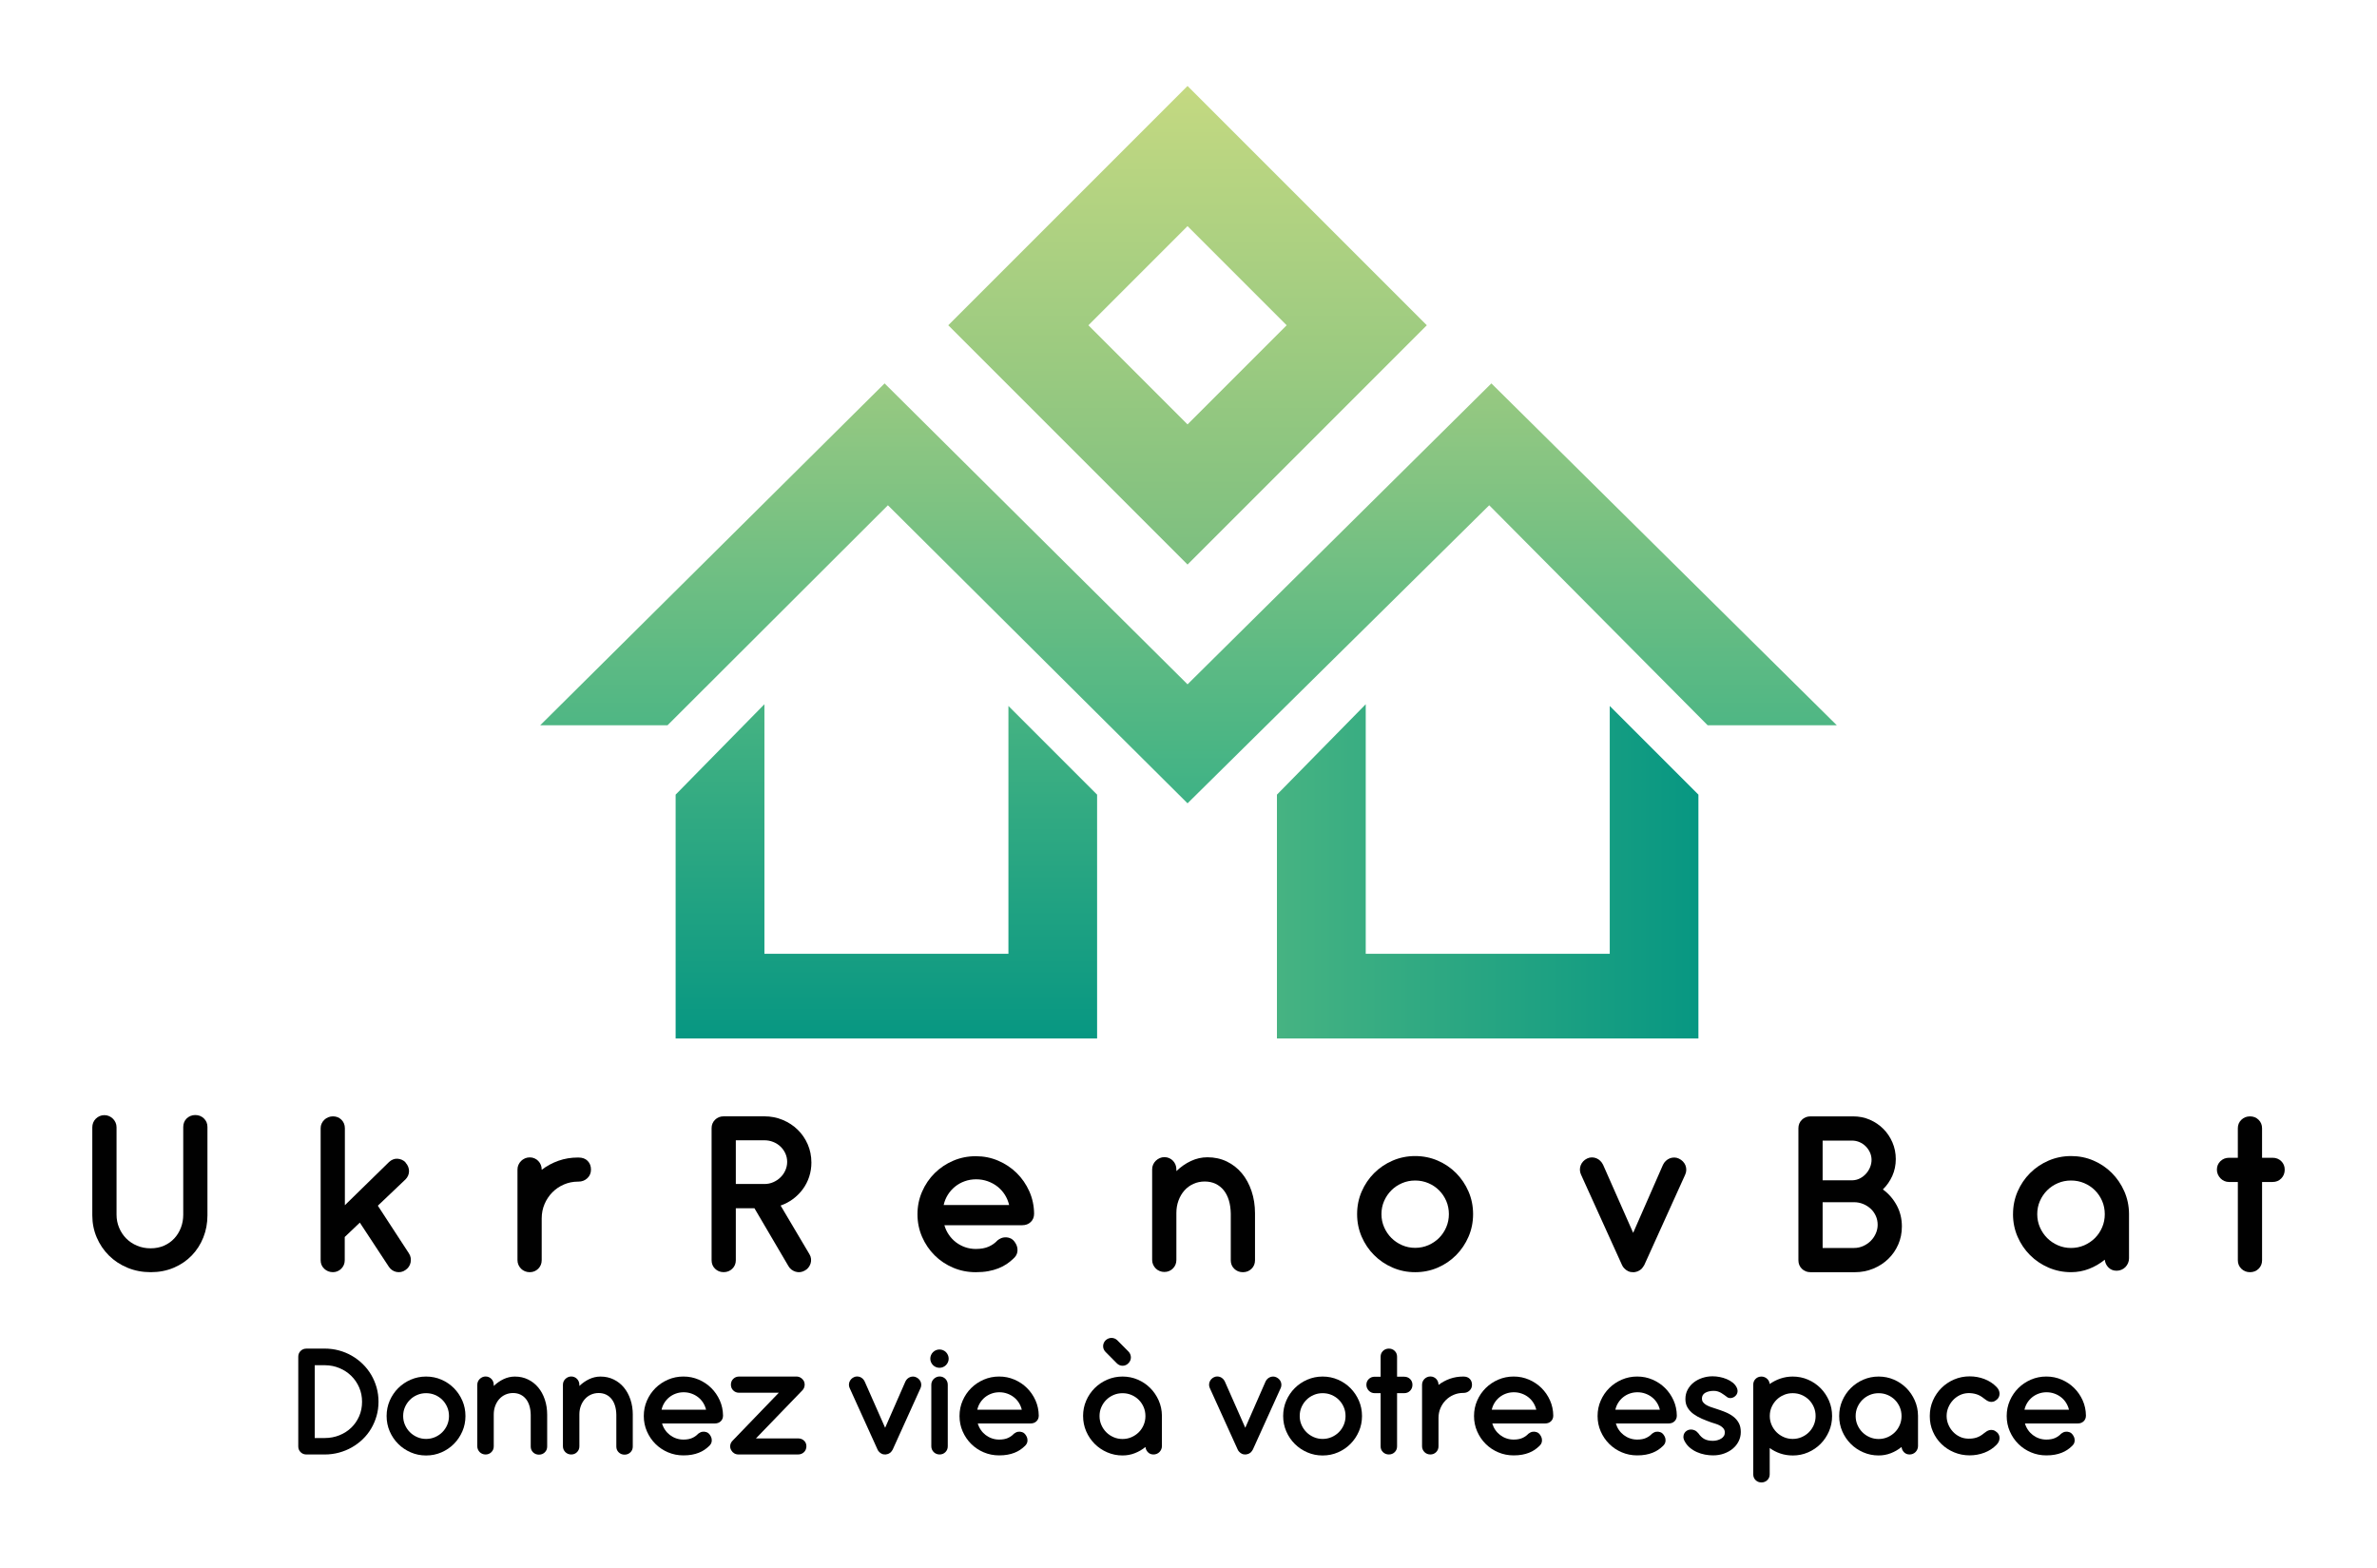
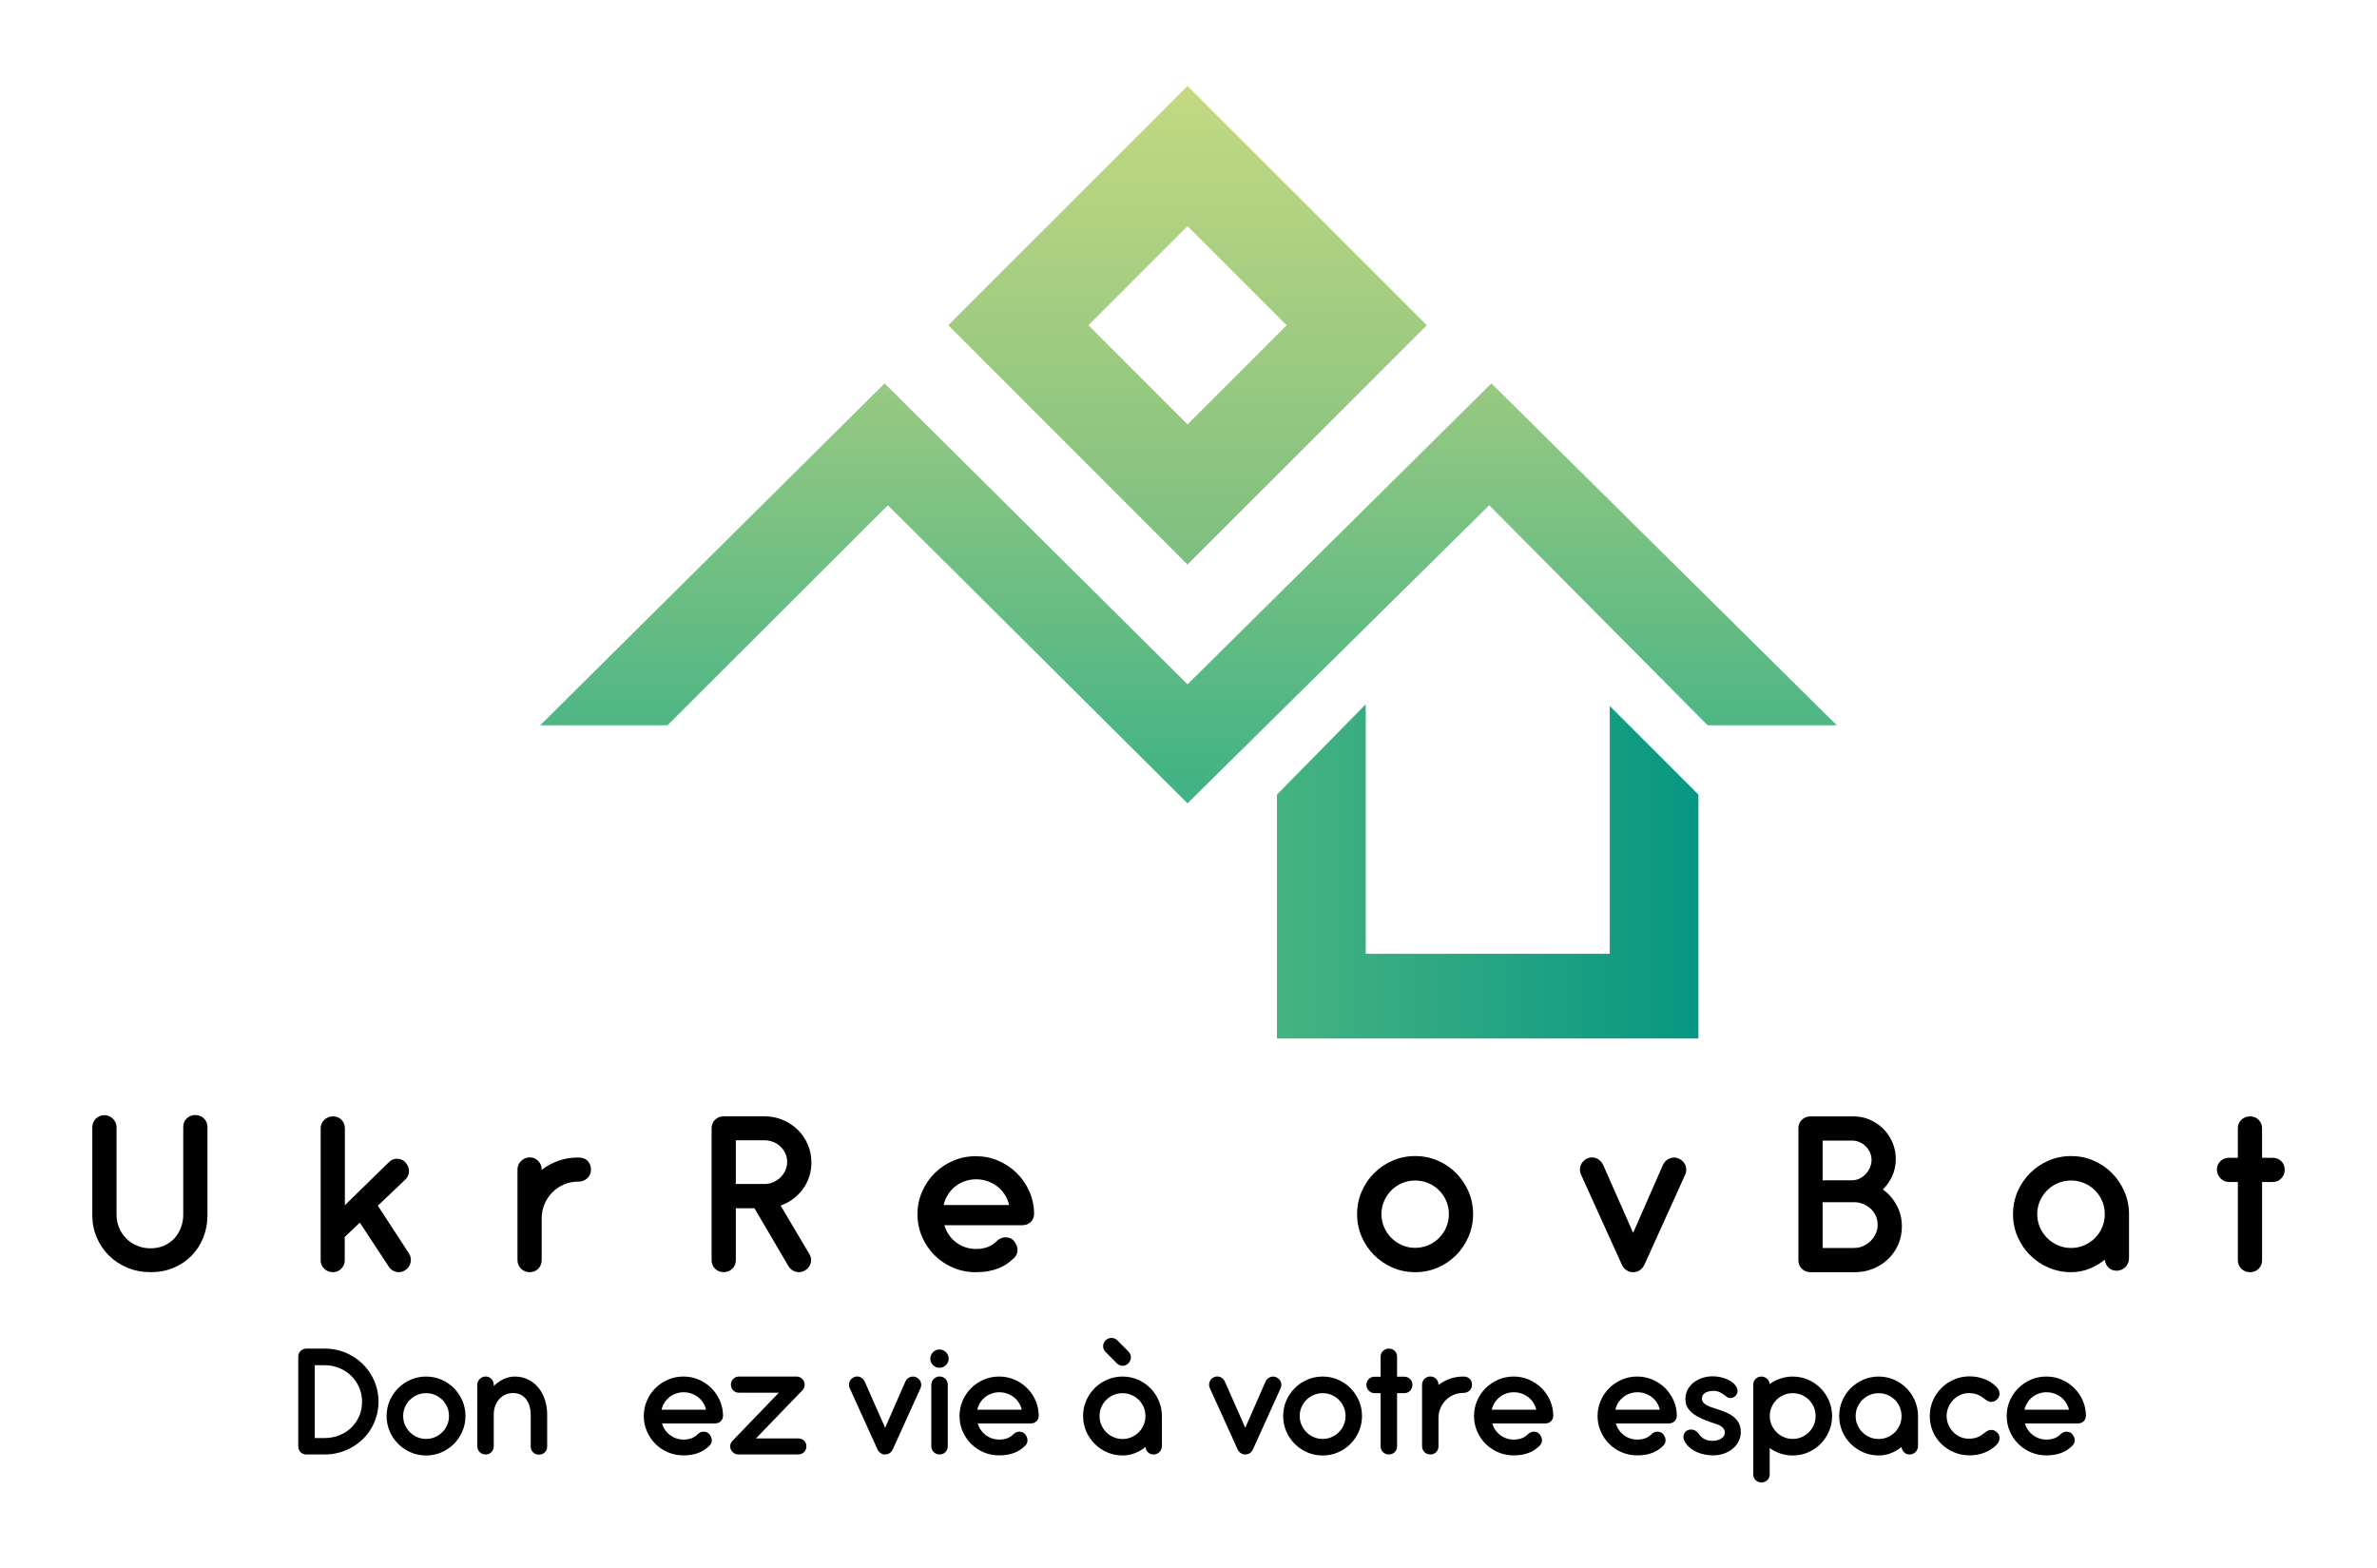
<svg xmlns="http://www.w3.org/2000/svg" xmlns:xlink="http://www.w3.org/1999/xlink" id="Calque_1" width="1777.02" height="1172.43" viewBox="0 0 1777.02 1172.43">
  <defs>
    <style>
      .cls-1 {
        fill: url(#Dégradé_sans_nom_36-2);
      }

      .cls-2 {
        fill: none;
      }

      .cls-3 {
        fill: url(#Dégradé_sans_nom_23);
      }

      .cls-4 {
        fill: url(#Dégradé_sans_nom_31);
      }

      .cls-5 {
        fill: url(#Dégradé_sans_nom_36);
      }

      .cls-6 {
        fill: #010101;
      }
    </style>
    <linearGradient id="Dégradé_sans_nom_31" data-name="Dégradé sans nom 31" x1="888.51" y1="286.6" x2="888.51" y2="600.5" gradientUnits="userSpaceOnUse">
      <stop offset="0" stop-color="#98c981" />
      <stop offset="1" stop-color="#3eb285" />
    </linearGradient>
    <linearGradient id="Dégradé_sans_nom_36" data-name="Dégradé sans nom 36" x1="662.63" y1="526.44" x2="662.63" y2="776.29" gradientUnits="userSpaceOnUse">
      <stop offset="0" stop-color="#46b382" />
      <stop offset="1" stop-color="#079782" />
    </linearGradient>
    <linearGradient id="Dégradé_sans_nom_36-2" data-name="Dégradé sans nom 36" x1="954.63" y1="651.37" x2="1269.72" y2="651.37" xlink:href="#Dégradé_sans_nom_36" />
    <linearGradient id="Dégradé_sans_nom_23" data-name="Dégradé sans nom 23" x1="887.79" y1="64.26" x2="887.79" y2="422.02" gradientUnits="userSpaceOnUse">
      <stop offset="0" stop-color="#c4d981" />
      <stop offset="1" stop-color="#7cbf80" />
    </linearGradient>
  </defs>
  <g>
    <rect class="cls-2" x="835.39" y="190.74" width="104.8" height="104.8" transform="translate(88.1 698.98) rotate(-45)" />
    <polygon class="cls-4" points="1114.94 286.6 887.79 511.55 661.31 286.6 403.86 542.15 499.04 542.15 663.79 377.7 887.79 600.5 1113.32 377.7 1276.62 542.15 1373.16 542.15 1114.94 286.6" />
-     <polygon class="cls-5" points="753.89 712.99 571.47 712.99 571.47 526.44 505.09 594.02 505.09 776.29 820.18 776.29 820.18 594.02 753.89 527.73 753.89 712.99" />
    <polygon class="cls-1" points="1203.43 712.99 1021.01 712.99 1021.01 526.44 954.63 594.02 954.63 776.29 1269.72 776.29 1269.72 594.02 1203.43 527.73 1203.43 712.99" />
    <path class="cls-3" d="M1066.67,243.14l-178.88-178.88-178.88,178.88,178.88,178.88,178.88-178.88ZM887.79,169.03l74.11,74.11-74.11,74.11-74.11-74.11,74.11-74.11Z" />
  </g>
  <g>
    <g>
      <path class="cls-6" d="M137.65,838.89c.46-1.09,1.09-2.03,1.91-2.82s1.77-1.41,2.87-1.87c1.09-.46,2.27-.68,3.55-.68,2.55,0,4.7.85,6.46,2.55,1.76,1.7,2.64,3.82,2.64,6.37v66.06c0,5.88-1.03,11.4-3.09,16.56-2.06,5.16-4.96,9.66-8.69,13.51-3.73,3.85-8.21,6.89-13.42,9.1-5.22,2.22-10.95,3.32-17.2,3.32s-12.04-1.1-17.38-3.32c-5.34-2.21-9.95-5.25-13.83-9.1-3.88-3.85-6.93-8.35-9.15-13.51-2.21-5.16-3.32-10.68-3.32-16.56v-65.79c0-1.27.23-2.46.68-3.55.46-1.09,1.09-2.05,1.91-2.87.82-.82,1.77-1.47,2.87-1.96,1.09-.49,2.27-.73,3.55-.73s2.46.24,3.55.73c1.09.49,2.05,1.14,2.87,1.96.82.82,1.47,1.77,1.96,2.87.48,1.09.73,2.28.73,3.55v65.33c0,3.4.64,6.63,1.91,9.69,1.27,3.06,3.03,5.73,5.28,8.01,2.24,2.28,4.93,4.08,8.05,5.41,3.12,1.34,6.54,2,10.24,2s7.05-.67,10.05-2c3-1.33,5.57-3.15,7.69-5.46,2.12-2.31,3.76-4.97,4.91-8.01,1.15-3.03,1.73-6.25,1.73-9.65v-65.61c0-1.28.23-2.46.68-3.55Z" />
      <path class="cls-6" d="M282.47,901.3l23.2,35.58c.73,1.09,1.18,2.23,1.37,3.41.18,1.18.15,2.35-.09,3.5-.24,1.15-.7,2.21-1.36,3.18-.67.97-1.52,1.79-2.55,2.46-1.03.73-2.12,1.2-3.28,1.41-1.15.21-2.31.2-3.46-.04-1.15-.24-2.21-.7-3.18-1.37-.97-.67-1.79-1.51-2.46-2.55l-21.66-32.94-11.28,10.74v17.38c0,1.28-.23,2.44-.68,3.5-.46,1.06-1.09,2-1.91,2.82-.82.82-1.76,1.46-2.82,1.91-1.06.45-2.2.68-3.41.68-2.55,0-4.72-.85-6.51-2.55-1.79-1.7-2.68-3.82-2.68-6.37v-98.64c0-1.28.24-2.44.73-3.5.48-1.06,1.15-2,2-2.82.85-.82,1.83-1.46,2.96-1.91,1.12-.46,2.29-.68,3.5-.68,2.55,0,4.67.85,6.37,2.55,1.7,1.7,2.55,3.82,2.55,6.37v57.51l33.03-32.3c.91-.85,1.9-1.49,2.96-1.91,1.06-.42,2.15-.61,3.28-.55,1.12.06,2.21.32,3.28.77,1.06.45,2.02,1.14,2.87,2.05v.18c.85.91,1.49,1.91,1.91,3,.42,1.09.64,2.2.64,3.32s-.23,2.21-.68,3.27c-.45,1.06-1.11,2.02-1.96,2.87l-20.66,19.65Z" />
      <path class="cls-6" d="M404.95,874.47c3.82-2.91,8.01-5.17,12.56-6.78,4.55-1.61,9.4-2.41,14.56-2.41h.36c2.97,0,5.28.85,6.92,2.55,1.64,1.7,2.46,3.85,2.46,6.46s-.91,4.76-2.73,6.46c-1.82,1.7-4.04,2.55-6.64,2.55h-.36c-3.7,0-7.2.71-10.51,2.14-3.31,1.43-6.19,3.38-8.64,5.87s-4.4,5.4-5.82,8.73c-1.43,3.34-2.14,6.92-2.14,10.74v31.21c0,2.55-.86,4.69-2.59,6.42-1.73,1.73-3.87,2.59-6.42,2.59-1.21,0-2.38-.23-3.5-.68-1.12-.45-2.09-1.09-2.91-1.91-.82-.82-1.47-1.78-1.96-2.87-.49-1.09-.73-2.27-.73-3.55v-67.7c0-1.27.24-2.46.73-3.55.48-1.09,1.14-2.05,1.96-2.87.82-.82,1.79-1.47,2.91-1.96,1.12-.49,2.32-.73,3.59-.73s2.46.24,3.55.73c1.09.49,2.03,1.14,2.82,1.96.79.82,1.41,1.77,1.87,2.87.46,1.09.68,2.28.68,3.55v.18Z" />
      <path class="cls-6" d="M606.6,868.96c0,3.76-.56,7.34-1.68,10.74-1.12,3.4-2.72,6.49-4.78,9.28-2.06,2.79-4.5,5.23-7.32,7.33-2.82,2.09-5.9,3.71-9.24,4.87l21.57,36.4c.67,1.09,1.06,2.24,1.18,3.46.12,1.21,0,2.38-.36,3.5s-.93,2.15-1.68,3.09c-.76.94-1.68,1.68-2.78,2.23-1.09.61-2.21.97-3.37,1.09-1.15.12-2.27.02-3.37-.32-1.09-.33-2.11-.85-3.05-1.55-.94-.7-1.71-1.59-2.32-2.68l-25.39-43.22h-13.92v38.86c0,2.55-.88,4.67-2.64,6.37-1.76,1.7-3.91,2.55-6.46,2.55s-4.69-.85-6.42-2.55c-1.73-1.7-2.59-3.82-2.59-6.37v-98.64c0-2.55.86-4.67,2.59-6.37,1.73-1.7,3.87-2.55,6.42-2.55h30.48c4.85,0,9.42.89,13.69,2.68,4.28,1.79,8.01,4.23,11.19,7.33,3.18,3.09,5.69,6.75,7.51,10.96,1.82,4.22,2.73,8.72,2.73,13.51ZM550.09,852.4v32.67h21.47c2.3,0,4.49-.45,6.55-1.36,2.06-.91,3.87-2.12,5.41-3.64,1.55-1.51,2.76-3.27,3.64-5.28.88-2,1.32-4.09,1.32-6.28s-.45-4.35-1.37-6.33c-.91-1.97-2.14-3.68-3.68-5.14-1.55-1.46-3.35-2.59-5.41-3.41-2.06-.82-4.25-1.23-6.55-1.23h-21.38Z" />
      <path class="cls-6" d="M706.01,915.88c.73,2.55,1.83,4.91,3.32,7.1,1.49,2.18,3.26,4.07,5.32,5.64,2.06,1.58,4.35,2.81,6.87,3.69,2.52.88,5.17,1.32,7.96,1.32,3.88,0,7.13-.59,9.74-1.77,2.61-1.18,4.79-2.75,6.55-4.69,1.58-1.21,3.12-1.93,4.64-2.14,1.51-.21,2.97-.08,4.37.41.97.3,1.82.8,2.55,1.5s1.33,1.47,1.82,2.32c1.15,1.76,1.65,3.75,1.5,5.96-.15,2.22-1.29,4.2-3.41,5.96-1.4,1.34-2.97,2.59-4.73,3.77-1.76,1.18-3.78,2.23-6.05,3.14-2.27.91-4.81,1.62-7.6,2.14-2.79.51-5.91.77-9.37.77-6.01,0-11.65-1.12-16.93-3.36-5.28-2.24-9.89-5.32-13.83-9.24-3.94-3.91-7.07-8.51-9.37-13.78-2.31-5.28-3.46-10.92-3.46-16.93s1.15-11.65,3.46-16.92c2.3-5.28,5.43-9.87,9.37-13.79,3.94-3.91,8.55-7.01,13.83-9.28,5.28-2.27,10.92-3.41,16.93-3.41s11.54,1.12,16.79,3.37c5.25,2.24,9.84,5.31,13.79,9.19,3.94,3.88,7.08,8.43,9.42,13.65,2.33,5.22,3.53,10.8,3.59,16.74,0,2.55-.83,4.63-2.5,6.23-1.67,1.61-3.81,2.41-6.42,2.41h-58.15ZM754.42,900.77c-.67-2.79-1.74-5.35-3.23-7.69-1.49-2.34-3.31-4.35-5.46-6.05-2.15-1.7-4.59-3.03-7.32-4.01-2.73-.97-5.61-1.46-8.64-1.46s-5.9.49-8.6,1.46c-2.7.97-5.11,2.32-7.23,4.05-2.12,1.73-3.91,3.76-5.37,6.1-1.46,2.34-2.49,4.87-3.09,7.6h48.96Z" />
-       <path class="cls-6" d="M938.23,907.14v34.94c0,2.55-.87,4.67-2.61,6.37s-3.89,2.55-6.45,2.55-4.71-.85-6.45-2.54c-1.74-1.69-2.61-3.82-2.61-6.36v-34.9c-.06-3.63-.53-6.92-1.41-9.86-.88-2.94-2.15-5.45-3.82-7.54-1.67-2.09-3.7-3.71-6.1-4.86-2.4-1.15-5.11-1.73-8.14-1.73s-5.85.59-8.46,1.77c-2.61,1.18-4.85,2.83-6.73,4.95-1.88,2.12-3.35,4.62-4.41,7.5-1.06,2.88-1.59,5.98-1.59,9.31v35.08c0,2.54-.86,4.68-2.59,6.41s-3.87,2.59-6.42,2.59c-1.21,0-2.38-.23-3.5-.68-1.12-.45-2.09-1.09-2.91-1.91-.82-.82-1.47-1.78-1.96-2.87-.49-1.09-.73-2.27-.73-3.55v-67.7c0-1.27.24-2.46.73-3.55.48-1.09,1.15-2.05,2-2.87.85-.82,1.82-1.47,2.91-1.96,1.09-.49,2.27-.73,3.55-.73s2.46.25,3.55.73c1.09.49,2.03,1.14,2.82,1.97.79.82,1.41,1.78,1.87,2.88.46,1.1.68,2.29.68,3.57l.02,1.28c3.28-3.17,6.89-5.69,10.84-7.54,3.95-1.86,8.08-2.79,12.39-2.79,5.28,0,10.11,1.06,14.49,3.18,4.37,2.12,8.11,5.05,11.21,8.78,3.1,3.73,5.51,8.16,7.24,13.29,1.73,5.13,2.6,10.72,2.6,16.79Z" />
      <path class="cls-6" d="M1017.97,890.71c2.27-5.25,5.38-9.84,9.33-13.79,3.94-3.94,8.55-7.05,13.83-9.33,5.28-2.27,10.89-3.41,16.83-3.41s11.63,1.14,16.88,3.41c5.25,2.28,9.83,5.38,13.74,9.33,3.91,3.95,7.01,8.54,9.28,13.79,2.27,5.25,3.41,10.87,3.41,16.88s-1.14,11.63-3.41,16.88c-2.27,5.25-5.37,9.84-9.28,13.79-3.91,3.95-8.49,7.05-13.74,9.33-5.25,2.28-10.87,3.41-16.88,3.41s-11.56-1.14-16.83-3.41c-5.28-2.28-9.89-5.38-13.83-9.33-3.94-3.94-7.05-8.54-9.33-13.79-2.27-5.25-3.41-10.87-3.41-16.88s1.14-11.63,3.41-16.88ZM1034.76,917.37c1.33,3.06,3.14,5.73,5.41,8.01,2.27,2.28,4.94,4.08,8.01,5.42,3.06,1.34,6.32,2,9.78,2s6.81-.67,9.87-2c3.06-1.34,5.73-3.14,8.01-5.42,2.27-2.27,4.06-4.94,5.37-8.01,1.3-3.06,1.96-6.32,1.96-9.78s-.65-6.79-1.96-9.83c-1.31-3.03-3.09-5.68-5.37-7.96-2.27-2.28-4.95-4.07-8.01-5.37-3.06-1.3-6.36-1.96-9.87-1.96s-6.72.65-9.78,1.96c-3.06,1.3-5.73,3.09-8.01,5.37-2.27,2.28-4.08,4.93-5.41,7.96-1.34,3.04-2,6.31-2,9.83s.67,6.72,2,9.78Z" />
      <path class="cls-6" d="M1220.93,921.61l22.29-50.87c.55-1.15,1.26-2.14,2.14-2.96.88-.82,1.85-1.44,2.91-1.87,1.06-.42,2.18-.64,3.37-.64s2.35.27,3.5.82c1.15.55,2.15,1.26,3,2.14.85.88,1.49,1.87,1.91,2.96.42,1.09.62,2.25.59,3.46-.03,1.21-.32,2.4-.86,3.55l-30.48,67.34c-.55.97-1.15,1.85-1.82,2.64-.18.24-.4.45-.64.63-.67.55-1.4,1-2.18,1.37-.18.12-.3.18-.36.18h-.09l-.18.09c-.67.24-1.46.43-2.37.55h-.55c-.55,0-1.06-.03-1.55-.09-.36-.06-.73-.12-1.09-.18-.3-.12-.64-.24-1-.37-.18-.12-.36-.21-.55-.27-.91-.42-1.76-1.06-2.55-1.91-.79-.73-1.4-1.61-1.82-2.64l-30.57-67.43c-.55-1.15-.83-2.33-.86-3.55-.03-1.21.17-2.37.59-3.46.42-1.09,1.05-2.08,1.87-2.96.82-.88,1.8-1.59,2.96-2.14,1.15-.55,2.32-.82,3.5-.82s2.3.21,3.37.64c1.06.43,2.03,1.06,2.91,1.91.88.85,1.59,1.85,2.14,3l22.48,50.87Z" />
      <path class="cls-6" d="M1353.48,951c-2.55,0-4.69-.85-6.42-2.55-1.73-1.7-2.59-3.82-2.59-6.37v-98.64c0-2.55.86-4.67,2.59-6.37,1.73-1.7,3.86-2.55,6.41-2.55h31.99c4.42,0,8.56.83,12.4,2.5,3.85,1.67,7.21,3.95,10.09,6.83,2.88,2.88,5.15,6.26,6.82,10.15,1.67,3.88,2.5,8.04,2.5,12.47s-.86,8.66-2.59,12.51c-1.73,3.85-4.08,7.23-7.05,10.15,4.31,3.15,7.75,7.11,10.33,11.87,2.58,4.76,3.87,10.02,3.87,15.79,0,4.85-.91,9.36-2.73,13.51-1.82,4.16-4.32,7.77-7.51,10.83-3.18,3.06-6.92,5.48-11.19,7.23-4.28,1.76-8.84,2.64-13.69,2.64h-33.21ZM1362.58,852.63v29.66h22.38c2-.06,3.87-.55,5.6-1.46,1.73-.91,3.23-2.08,4.5-3.5,1.27-1.42,2.27-3.03,3-4.82.73-1.79,1.09-3.62,1.09-5.5s-.4-3.78-1.18-5.5c-.79-1.73-1.85-3.26-3.19-4.6-1.34-1.34-2.88-2.38-4.64-3.14-1.76-.76-3.64-1.14-5.64-1.14h-21.93ZM1362.58,898.68v34.21h23.48c2.43,0,4.72-.49,6.87-1.46,2.15-.97,4.02-2.24,5.6-3.82,1.58-1.58,2.84-3.41,3.78-5.5.94-2.09,1.41-4.29,1.41-6.6s-.47-4.58-1.41-6.64c-.94-2.06-2.21-3.84-3.82-5.32-1.61-1.48-3.49-2.67-5.64-3.55-2.15-.88-4.44-1.32-6.87-1.32h-23.39Z" />
      <path class="cls-6" d="M1504.92,907.59c0-6.01,1.14-11.63,3.41-16.88,2.27-5.25,5.38-9.84,9.33-13.79,3.94-3.94,8.55-7.05,13.83-9.33,5.28-2.27,10.89-3.41,16.83-3.41s11.53,1.12,16.74,3.37c5.22,2.24,9.78,5.32,13.69,9.24,3.91,3.91,7.02,8.48,9.33,13.69,2.3,5.22,3.49,10.8,3.55,16.74v33.4c0,1.27-.24,2.47-.73,3.59-.49,1.12-1.14,2.11-1.96,2.96-.82.85-1.81,1.52-2.96,2-1.15.49-2.37.73-3.64.73-2.43,0-4.44-.8-6.05-2.4-1.61-1.6-2.53-3.54-2.78-5.84-3.58,2.9-7.49,5.18-11.74,6.83-4.25,1.66-8.74,2.49-13.47,2.49-5.95,0-11.56-1.14-16.83-3.41-5.28-2.28-9.89-5.38-13.83-9.33-3.94-3.94-7.05-8.54-9.33-13.79-2.27-5.25-3.41-10.87-3.41-16.88ZM1523.02,907.64c0,3.46.67,6.73,2,9.8,1.34,3.07,3.15,5.74,5.42,8.02,2.28,2.28,4.95,4.09,8.02,5.43,3.07,1.34,6.34,2,9.8,2s6.82-.67,9.89-2c3.07-1.34,5.74-3.15,8.02-5.43,2.28-2.28,4.07-4.95,5.38-8.02,1.31-3.07,1.96-6.34,1.96-9.8s-.65-6.81-1.96-9.85c-1.31-3.04-3.1-5.7-5.38-7.98-2.28-2.28-4.95-4.07-8.02-5.38-3.07-1.31-6.37-1.96-9.89-1.96s-6.73.65-9.8,1.96c-3.07,1.31-5.74,3.1-8.02,5.38-2.28,2.28-4.09,4.94-5.42,7.98-1.34,3.04-2,6.32-2,9.85Z" />
      <path class="cls-6" d="M1691.1,865.46h7.83c2.61,0,4.78.85,6.51,2.55,1.73,1.7,2.59,3.82,2.59,6.37s-.86,4.79-2.59,6.55c-1.73,1.76-3.9,2.64-6.51,2.64h-7.83v58.51c0,2.55-.86,4.67-2.59,6.37-1.73,1.7-3.87,2.55-6.42,2.55s-4.7-.85-6.46-2.55c-1.76-1.7-2.64-3.82-2.64-6.37v-58.51h-6.55c-1.27,0-2.46-.24-3.55-.73-1.09-.48-2.05-1.15-2.87-2s-1.47-1.82-1.96-2.91c-.49-1.09-.73-2.28-.73-3.55,0-2.55.88-4.67,2.64-6.37,1.76-1.7,3.91-2.55,6.46-2.55h6.55v-22.02c0-2.55.88-4.67,2.64-6.37,1.76-1.7,3.91-2.55,6.46-2.55s4.69.85,6.42,2.55c1.73,1.7,2.59,3.82,2.59,6.37v22.02Z" />
    </g>
    <g>
      <path class="cls-6" d="M242.69,1008.11c3.71,0,7.28.46,10.72,1.39,3.44.93,6.64,2.25,9.6,3.96,2.97,1.71,5.68,3.77,8.16,6.18,2.47,2.41,4.57,5.08,6.3,8.01,1.73,2.93,3.08,6.09,4.05,9.49.97,3.4,1.45,6.96,1.45,10.67s-.48,7.26-1.45,10.64c-.97,3.38-2.32,6.53-4.05,9.46-1.73,2.93-3.83,5.58-6.3,7.95-2.47,2.37-5.19,4.4-8.16,6.09-2.96,1.69-6.17,3-9.6,3.93-3.44.93-7.01,1.39-10.72,1.39h-13.59c-1.73,0-3.18-.58-4.36-1.73-1.17-1.15-1.76-2.6-1.76-4.33v-67.03c0-1.73.59-3.18,1.76-4.33s2.63-1.73,4.36-1.73h13.59ZM243.09,1020.54h-7.79v54.42h7.48c3.88,0,7.51-.68,10.91-2.04,3.4-1.36,6.36-3.25,8.88-5.67,2.51-2.41,4.49-5.27,5.94-8.57,1.44-3.3,2.16-6.91,2.16-10.83s-.72-7.41-2.16-10.71c-1.44-3.3-3.4-6.17-5.88-8.61-2.47-2.44-5.39-4.37-8.75-5.79-3.36-1.43-6.96-2.16-10.79-2.2Z" />
      <path class="cls-6" d="M291.35,1047.04c1.55-3.56,3.66-6.69,6.34-9.37,2.68-2.68,5.81-4.79,9.4-6.34,3.59-1.55,7.4-2.32,11.44-2.32s7.9.77,11.47,2.32c3.57,1.54,6.68,3.66,9.34,6.34,2.66,2.68,4.76,5.8,6.31,9.37,1.55,3.57,2.32,7.39,2.32,11.47s-.77,7.91-2.32,11.47c-1.55,3.57-3.65,6.69-6.31,9.37-2.66,2.68-5.77,4.79-9.34,6.34-3.57,1.55-7.39,2.32-11.47,2.32s-7.85-.77-11.44-2.32c-3.59-1.55-6.72-3.66-9.4-6.34-2.68-2.68-4.79-5.8-6.34-9.37-1.55-3.56-2.32-7.39-2.32-11.47s.77-7.9,2.32-11.47ZM302.76,1065.16c.91,2.08,2.13,3.89,3.68,5.44s3.36,2.77,5.44,3.68c2.08.91,4.3,1.36,6.65,1.36s4.63-.45,6.71-1.36c2.08-.91,3.9-2.13,5.44-3.68,1.54-1.55,2.76-3.36,3.65-5.44.89-2.08,1.33-4.3,1.33-6.65s-.44-4.62-1.33-6.68c-.89-2.06-2.1-3.86-3.65-5.41-1.55-1.55-3.36-2.76-5.44-3.65-2.08-.89-4.32-1.33-6.71-1.33s-4.57.44-6.65,1.33c-2.08.89-3.9,2.1-5.44,3.65-1.54,1.54-2.77,3.35-3.68,5.41-.91,2.06-1.36,4.29-1.36,6.68s.45,4.57,1.36,6.65Z" />
      <path class="cls-6" d="M409.06,1057.58v23.75c0,1.73-.59,3.17-1.77,4.33-1.18,1.16-2.64,1.73-4.38,1.73s-3.2-.58-4.38-1.73c-1.18-1.15-1.77-2.59-1.77-4.32v-23.71c-.04-2.47-.36-4.7-.96-6.7-.6-2-1.46-3.71-2.6-5.13-1.13-1.42-2.52-2.52-4.14-3.3-1.63-.78-3.47-1.17-5.53-1.17s-3.98.4-5.75,1.2c-1.77.8-3.3,1.93-4.58,3.37-1.28,1.44-2.28,3.14-3,5.09-.72,1.96-1.08,4.07-1.08,6.33v23.84c0,1.73-.59,3.18-1.76,4.35-1.18,1.17-2.63,1.76-4.36,1.76-.82,0-1.62-.15-2.38-.46-.76-.31-1.42-.74-1.98-1.3-.56-.56-1-1.21-1.33-1.95-.33-.74-.5-1.54-.5-2.41v-46.01c0-.86.16-1.67.5-2.41.33-.74.78-1.39,1.36-1.95.58-.56,1.24-1,1.98-1.33.74-.33,1.54-.49,2.41-.49s1.67.17,2.41.5c.74.33,1.38.78,1.92,1.34.54.56.96,1.21,1.27,1.96.31.75.46,1.55.46,2.42v.87c2.24-2.16,4.7-3.86,7.38-5.13,2.68-1.26,5.49-1.9,8.42-1.9,3.59,0,6.87.72,9.84,2.17,2.97,1.44,5.51,3.43,7.62,5.97,2.11,2.53,3.75,5.55,4.92,9.03,1.18,3.48,1.76,7.29,1.76,11.41Z" />
-       <path class="cls-6" d="M473.06,1057.58v23.75c0,1.73-.59,3.17-1.77,4.33-1.18,1.16-2.64,1.73-4.38,1.73s-3.2-.58-4.38-1.73c-1.18-1.15-1.77-2.59-1.77-4.32v-23.71c-.04-2.47-.36-4.7-.96-6.7-.6-2-1.46-3.71-2.6-5.13-1.13-1.42-2.52-2.52-4.14-3.3-1.63-.78-3.47-1.17-5.53-1.17s-3.98.4-5.75,1.2c-1.77.8-3.3,1.93-4.57,3.37-1.28,1.44-2.28,3.14-3,5.09-.72,1.96-1.08,4.07-1.08,6.33v23.84c0,1.73-.59,3.18-1.76,4.35-1.17,1.17-2.63,1.76-4.36,1.76-.83,0-1.62-.15-2.38-.46-.76-.31-1.42-.74-1.98-1.3-.56-.56-1-1.21-1.33-1.95s-.49-1.54-.49-2.41v-46.01c0-.86.16-1.67.49-2.41s.78-1.39,1.36-1.95c.58-.56,1.24-1,1.98-1.33.74-.33,1.54-.49,2.41-.49s1.67.17,2.41.5c.74.33,1.38.78,1.92,1.34.54.56.96,1.21,1.27,1.96.31.75.46,1.55.46,2.42v.87c2.24-2.16,4.7-3.86,7.38-5.13,2.68-1.26,5.49-1.9,8.42-1.9,3.59,0,6.87.72,9.84,2.17,2.97,1.44,5.51,3.43,7.62,5.97,2.11,2.53,3.74,5.55,4.92,9.03,1.18,3.48,1.76,7.29,1.76,11.41Z" />
      <path class="cls-6" d="M494.95,1064.07c.49,1.73,1.25,3.34,2.26,4.82,1.01,1.49,2.22,2.76,3.62,3.83,1.4,1.07,2.96,1.91,4.67,2.5,1.71.6,3.51.9,5.41.9,2.64,0,4.84-.4,6.62-1.21,1.77-.8,3.25-1.87,4.45-3.18,1.07-.82,2.12-1.31,3.15-1.45,1.03-.14,2.02-.05,2.97.28.66.21,1.24.55,1.73,1.02.49.48.91,1,1.24,1.58.78,1.2,1.12,2.55,1.02,4.05-.1,1.51-.88,2.85-2.32,4.05-.95.91-2.02,1.76-3.22,2.57-1.2.8-2.57,1.52-4.11,2.13-1.54.62-3.27,1.1-5.16,1.45-1.9.35-4.02.53-6.37.53-4.08,0-7.91-.76-11.5-2.29-3.59-1.52-6.72-3.62-9.4-6.28-2.68-2.66-4.8-5.78-6.37-9.37-1.57-3.59-2.35-7.42-2.35-11.5s.78-7.91,2.35-11.5c1.57-3.59,3.69-6.71,6.37-9.37,2.68-2.66,5.81-4.76,9.4-6.31,3.59-1.55,7.42-2.32,11.5-2.32s7.84.76,11.41,2.29c3.57,1.53,6.69,3.61,9.37,6.25,2.68,2.64,4.81,5.73,6.4,9.27,1.59,3.55,2.4,7.34,2.44,11.38,0,1.73-.57,3.15-1.7,4.24s-2.59,1.64-4.36,1.64h-39.51ZM527.85,1053.81c-.45-1.9-1.19-3.64-2.2-5.23-1.01-1.59-2.25-2.96-3.71-4.11-1.46-1.15-3.12-2.06-4.98-2.72-1.85-.66-3.81-.99-5.87-.99s-4.01.33-5.84.99c-1.84.66-3.47,1.58-4.92,2.75-1.44,1.17-2.66,2.56-3.65,4.14-.99,1.59-1.69,3.31-2.1,5.16h33.27Z" />
      <path class="cls-6" d="M595.5,1029.01c.21,0,.4.01.59.03.19.02.38.05.59.09.78.12,1.5.43,2.16.93.41.25.82.62,1.24,1.11.82.86,1.3,1.9,1.42,3.09,0,.08,0,.18.03.31.02.12.03.25.03.37v.25c-.08,1.69-.66,3.07-1.73,4.14l-.12.12-34.57,35.8h31.54c1.77,0,3.25.56,4.42,1.67,1.18,1.11,1.76,2.52,1.76,4.21,0,.87-.15,1.67-.46,2.41s-.74,1.39-1.3,1.95c-.56.56-1.22.99-1.98,1.3-.76.31-1.57.46-2.44.46h-44.65c-1.16,0-2.2-.28-3.12-.83-.93-.56-1.66-1.31-2.19-2.26-.7-1.15-.97-2.39-.8-3.71s.76-2.49,1.79-3.53l34.51-35.8h-29.68c-1.73,0-3.18-.58-4.36-1.73-1.17-1.15-1.76-2.6-1.76-4.33s.59-3.17,1.76-4.33c1.18-1.15,2.63-1.73,4.36-1.73h42.98Z" />
      <path class="cls-6" d="M661.72,1067.29l15.15-34.57c.37-.78.86-1.45,1.45-2.01.6-.56,1.26-.98,1.98-1.27.72-.29,1.48-.43,2.29-.43s1.6.19,2.38.56,1.46.86,2.04,1.45c.58.6,1.01,1.27,1.3,2.01.29.74.42,1.53.4,2.35-.02.83-.22,1.63-.59,2.41l-20.72,45.76c-.37.66-.78,1.26-1.24,1.79-.12.16-.27.31-.43.43-.45.37-.95.68-1.48.93-.12.08-.21.12-.25.12h-.06l-.12.06c-.45.17-.99.29-1.61.37h-.37c-.37,0-.72-.02-1.05-.06-.25-.04-.49-.08-.74-.12-.21-.08-.43-.16-.68-.25-.12-.08-.25-.14-.37-.19-.62-.29-1.2-.72-1.73-1.3-.54-.5-.95-1.09-1.24-1.79l-20.78-45.82c-.37-.78-.57-1.59-.59-2.41-.02-.82.11-1.61.4-2.35.29-.74.71-1.41,1.27-2.01.56-.6,1.22-1.08,2.01-1.45.78-.37,1.58-.56,2.38-.56s1.57.15,2.29.43c.72.29,1.38.72,1.98,1.3.6.58,1.08,1.26,1.45,2.04l15.27,34.57Z" />
      <path class="cls-6" d="M696.04,1012.96c.37-.85.86-1.58,1.48-2.2.62-.62,1.34-1.1,2.17-1.45.82-.35,1.71-.53,2.66-.53s1.83.18,2.66.53c.82.35,1.55.83,2.16,1.45.62.62,1.11,1.35,1.49,2.2.37.84.56,1.74.56,2.69s-.18,1.84-.56,2.66c-.37.83-.87,1.55-1.49,2.17-.62.62-1.34,1.1-2.16,1.45-.83.35-1.71.53-2.66.53s-1.84-.17-2.66-.53c-.83-.35-1.55-.83-2.17-1.45-.62-.62-1.11-1.34-1.48-2.17-.37-.82-.56-1.71-.56-2.66s.18-1.84.56-2.69ZM708.54,1081.14c0,1.73-.59,3.18-1.76,4.36-1.17,1.18-2.63,1.76-4.36,1.76-.83,0-1.62-.15-2.38-.46-.76-.31-1.42-.74-1.98-1.3-.56-.56-1-1.21-1.33-1.95s-.49-1.54-.49-2.41v-46.01c0-.86.16-1.67.49-2.41s.78-1.39,1.36-1.95c.58-.56,1.24-1,1.98-1.33.74-.33,1.54-.49,2.41-.49s1.67.17,2.41.49c.74.33,1.38.77,1.92,1.33s.96,1.21,1.27,1.95.46,1.55.46,2.41v46.01Z" />
      <path class="cls-6" d="M730.98,1064.07c.49,1.73,1.25,3.34,2.26,4.82,1.01,1.49,2.22,2.76,3.62,3.83,1.4,1.07,2.96,1.91,4.67,2.5,1.71.6,3.51.9,5.41.9,2.64,0,4.84-.4,6.62-1.21,1.77-.8,3.25-1.87,4.45-3.18,1.07-.82,2.12-1.31,3.15-1.45,1.03-.14,2.02-.05,2.97.28.66.21,1.24.55,1.73,1.02.49.48.91,1,1.24,1.58.78,1.2,1.12,2.55,1.02,4.05-.1,1.51-.88,2.85-2.32,4.05-.95.91-2.02,1.76-3.22,2.57-1.2.8-2.57,1.52-4.11,2.13-1.54.62-3.27,1.1-5.16,1.45-1.9.35-4.02.53-6.37.53-4.08,0-7.91-.76-11.5-2.29-3.59-1.52-6.72-3.62-9.4-6.28-2.68-2.66-4.8-5.78-6.37-9.37-1.57-3.59-2.35-7.42-2.35-11.5s.78-7.91,2.35-11.5c1.57-3.59,3.69-6.71,6.37-9.37,2.68-2.66,5.81-4.76,9.4-6.31,3.59-1.55,7.42-2.32,11.5-2.32s7.84.76,11.41,2.29c3.57,1.53,6.69,3.61,9.37,6.25s4.81,5.73,6.4,9.27c1.59,3.55,2.4,7.34,2.44,11.38,0,1.73-.57,3.15-1.7,4.24-1.13,1.09-2.59,1.64-4.36,1.64h-39.51ZM763.88,1053.81c-.45-1.9-1.19-3.64-2.2-5.23-1.01-1.59-2.25-2.96-3.71-4.11-1.46-1.15-3.12-2.06-4.98-2.72-1.85-.66-3.81-.99-5.87-.99s-4.01.33-5.84.99c-1.84.66-3.47,1.58-4.92,2.75-1.44,1.17-2.66,2.56-3.65,4.14-.99,1.59-1.69,3.31-2.1,5.16h33.27Z" />
      <path class="cls-6" d="M809.7,1058.51c0-4.08.77-7.9,2.32-11.47,1.54-3.56,3.66-6.69,6.34-9.37,2.68-2.68,5.81-4.79,9.4-6.34,3.59-1.55,7.4-2.32,11.44-2.32s7.83.76,11.38,2.29c3.55,1.53,6.65,3.62,9.31,6.28,2.66,2.66,4.77,5.76,6.34,9.31,1.57,3.55,2.37,7.34,2.41,11.38v22.69c0,.87-.16,1.68-.49,2.44-.33.76-.77,1.43-1.33,2.01-.56.58-1.23,1.03-2.01,1.36-.78.33-1.61.49-2.47.49-1.65,0-3.02-.54-4.11-1.63s-1.72-2.41-1.89-3.97c-2.43,1.97-5.09,3.52-7.98,4.64-2.89,1.13-5.94,1.69-9.15,1.69-4.04,0-7.85-.77-11.44-2.32-3.59-1.55-6.72-3.66-9.4-6.34-2.68-2.68-4.79-5.8-6.34-9.37-1.54-3.56-2.32-7.39-2.32-11.47ZM822,1058.54c0,2.35.45,4.57,1.36,6.66.91,2.08,2.14,3.9,3.69,5.45,1.55,1.55,3.37,2.78,5.45,3.68,2.09.91,4.31,1.36,6.66,1.36s4.63-.45,6.72-1.36c2.08-.91,3.9-2.14,5.45-3.68,1.55-1.55,2.77-3.37,3.65-5.45.89-2.08,1.33-4.31,1.33-6.66s-.45-4.63-1.33-6.69c-.89-2.07-2.11-3.87-3.65-5.42-1.55-1.55-3.37-2.77-5.45-3.65-2.09-.89-4.33-1.33-6.72-1.33s-4.57.45-6.66,1.33c-2.08.89-3.9,2.11-5.45,3.65-1.55,1.55-2.78,3.36-3.69,5.42-.91,2.06-1.36,4.29-1.36,6.69ZM834.87,1019.05c1.28,1.28,2.75,1.91,4.42,1.89,1.67-.02,3.1-.65,4.3-1.89.62-.62,1.08-1.3,1.39-2.04s.46-1.5.46-2.29-.15-1.57-.46-2.35c-.31-.78-.77-1.48-1.39-2.1l-8.22-8.29c-.62-.62-1.31-1.08-2.07-1.39s-1.55-.46-2.35-.46-1.59.15-2.35.46c-.76.31-1.45.75-2.07,1.33-.62.62-1.08,1.31-1.39,2.07-.31.76-.46,1.54-.46,2.32s.15,1.55.46,2.29c.31.74.77,1.42,1.39,2.04l8.35,8.41Z" />
      <path class="cls-6" d="M930.96,1067.29l15.15-34.57c.37-.78.86-1.45,1.45-2.01.6-.56,1.26-.98,1.98-1.27.72-.29,1.48-.43,2.29-.43s1.6.19,2.38.56,1.46.86,2.04,1.45c.58.6,1.01,1.27,1.3,2.01.29.74.42,1.53.4,2.35-.02.83-.22,1.63-.59,2.41l-20.72,45.76c-.37.66-.78,1.26-1.24,1.79-.12.16-.27.31-.43.43-.45.37-.95.68-1.48.93-.12.08-.21.12-.25.12h-.06l-.12.06c-.45.17-.99.29-1.61.37h-.37c-.37,0-.72-.02-1.05-.06-.25-.04-.49-.08-.74-.12-.21-.08-.43-.16-.68-.25-.12-.08-.25-.14-.37-.19-.62-.29-1.2-.72-1.73-1.3-.54-.5-.95-1.09-1.24-1.79l-20.78-45.82c-.37-.78-.57-1.59-.59-2.41-.02-.82.11-1.61.4-2.35.29-.74.71-1.41,1.27-2.01.56-.6,1.22-1.08,2.01-1.45.78-.37,1.58-.56,2.38-.56s1.57.15,2.29.43c.72.29,1.38.72,1.98,1.3.6.58,1.08,1.26,1.45,2.04l15.27,34.57Z" />
      <path class="cls-6" d="M961.6,1047.04c1.54-3.56,3.66-6.69,6.34-9.37,2.68-2.68,5.81-4.79,9.4-6.34,3.59-1.55,7.4-2.32,11.44-2.32s7.91.77,11.47,2.32c3.56,1.54,6.68,3.66,9.34,6.34,2.66,2.68,4.76,5.8,6.31,9.37,1.55,3.57,2.32,7.39,2.32,11.47s-.77,7.91-2.32,11.47c-1.54,3.57-3.65,6.69-6.31,9.37-2.66,2.68-5.77,4.79-9.34,6.34-3.57,1.55-7.39,2.32-11.47,2.32s-7.85-.77-11.44-2.32c-3.59-1.55-6.72-3.66-9.4-6.34-2.68-2.68-4.79-5.8-6.34-9.37-1.54-3.56-2.32-7.39-2.32-11.47s.77-7.9,2.32-11.47ZM973.01,1065.16c.91,2.08,2.13,3.89,3.68,5.44s3.36,2.77,5.44,3.68c2.08.91,4.3,1.36,6.65,1.36s4.63-.45,6.71-1.36c2.08-.91,3.9-2.13,5.44-3.68,1.55-1.55,2.76-3.36,3.65-5.44s1.33-4.3,1.33-6.65-.44-4.62-1.33-6.68c-.89-2.06-2.1-3.86-3.65-5.41-1.54-1.55-3.36-2.76-5.44-3.65-2.08-.89-4.32-1.33-6.71-1.33s-4.57.44-6.65,1.33c-2.08.89-3.89,2.1-5.44,3.65-1.55,1.54-2.77,3.35-3.68,5.41-.91,2.06-1.36,4.29-1.36,6.68s.45,4.57,1.36,6.65Z" />
      <path class="cls-6" d="M1044.43,1029.13h5.32c1.77,0,3.25.58,4.42,1.73,1.18,1.15,1.76,2.6,1.76,4.33s-.59,3.26-1.76,4.45c-1.17,1.2-2.65,1.79-4.42,1.79h-5.32v39.76c0,1.73-.59,3.18-1.76,4.33-1.17,1.16-2.63,1.73-4.36,1.73s-3.2-.58-4.39-1.73c-1.2-1.15-1.79-2.6-1.79-4.33v-39.76h-4.45c-.87,0-1.67-.16-2.41-.49s-1.39-.78-1.95-1.36-1-1.24-1.33-1.98c-.33-.74-.49-1.55-.49-2.41,0-1.73.6-3.18,1.79-4.33,1.19-1.15,2.66-1.73,4.39-1.73h4.45v-14.96c0-1.73.6-3.18,1.79-4.33,1.19-1.15,2.66-1.73,4.39-1.73s3.18.58,4.36,1.73,1.76,2.6,1.76,4.33v14.96Z" />
      <path class="cls-6" d="M1075.41,1035.26c2.6-1.98,5.44-3.51,8.53-4.61,3.09-1.09,6.39-1.64,9.89-1.64h.25c2.02,0,3.59.58,4.7,1.73,1.11,1.16,1.67,2.62,1.67,4.39s-.62,3.24-1.86,4.39c-1.24,1.15-2.74,1.73-4.51,1.73h-.25c-2.51,0-4.9.48-7.14,1.45-2.25.97-4.2,2.3-5.87,3.99-1.67,1.69-2.99,3.67-3.96,5.94s-1.45,4.7-1.45,7.3v21.21c0,1.73-.59,3.18-1.76,4.36-1.17,1.18-2.63,1.76-4.36,1.76-.82,0-1.62-.15-2.38-.46-.76-.31-1.42-.74-1.98-1.3-.56-.56-1-1.21-1.33-1.95s-.49-1.54-.49-2.41v-46.01c0-.86.16-1.67.49-2.41s.77-1.39,1.33-1.95c.56-.56,1.22-1,1.98-1.33.76-.33,1.58-.49,2.44-.49s1.67.17,2.41.49c.74.33,1.38.77,1.92,1.33s.96,1.21,1.27,1.95.46,1.55.46,2.41v.12Z" />
      <path class="cls-6" d="M1115.61,1064.07c.5,1.73,1.25,3.34,2.26,4.82,1.01,1.49,2.22,2.76,3.62,3.83,1.4,1.07,2.96,1.91,4.67,2.5,1.71.6,3.51.9,5.41.9,2.64,0,4.84-.4,6.62-1.21,1.77-.8,3.26-1.87,4.45-3.18,1.07-.82,2.12-1.31,3.15-1.45,1.03-.14,2.02-.05,2.97.28.66.21,1.24.55,1.73,1.02.5.48.91,1,1.24,1.58.78,1.2,1.12,2.55,1.02,4.05s-.88,2.85-2.32,4.05c-.95.91-2.02,1.76-3.21,2.57-1.2.8-2.57,1.52-4.11,2.13-1.55.62-3.27,1.1-5.16,1.45-1.9.35-4.02.53-6.37.53-4.08,0-7.92-.76-11.5-2.29-3.59-1.52-6.72-3.62-9.4-6.28-2.68-2.66-4.8-5.78-6.37-9.37-1.57-3.59-2.35-7.42-2.35-11.5s.78-7.91,2.35-11.5c1.57-3.59,3.69-6.71,6.37-9.37,2.68-2.66,5.81-4.76,9.4-6.31,3.59-1.55,7.42-2.32,11.5-2.32s7.84.76,11.41,2.29c3.56,1.53,6.69,3.61,9.37,6.25,2.68,2.64,4.81,5.73,6.4,9.27,1.58,3.55,2.4,7.34,2.44,11.38,0,1.73-.57,3.15-1.7,4.24-1.14,1.09-2.59,1.64-4.36,1.64h-39.51ZM1148.51,1053.81c-.45-1.9-1.19-3.64-2.2-5.23-1.01-1.59-2.25-2.96-3.71-4.11-1.46-1.15-3.12-2.06-4.98-2.72-1.86-.66-3.81-.99-5.88-.99s-4.01.33-5.84.99c-1.83.66-3.47,1.58-4.92,2.75-1.44,1.17-2.66,2.56-3.65,4.14-.99,1.59-1.69,3.31-2.1,5.16h33.27Z" />
      <path class="cls-6" d="M1207.99,1064.07c.5,1.73,1.25,3.34,2.26,4.82,1.01,1.49,2.22,2.76,3.62,3.83,1.4,1.07,2.96,1.91,4.67,2.5,1.71.6,3.51.9,5.41.9,2.64,0,4.84-.4,6.62-1.21,1.77-.8,3.26-1.87,4.45-3.18,1.07-.82,2.12-1.31,3.15-1.45,1.03-.14,2.02-.05,2.97.28.66.21,1.24.55,1.73,1.02.5.48.91,1,1.24,1.58.78,1.2,1.12,2.55,1.02,4.05s-.88,2.85-2.32,4.05c-.95.91-2.02,1.76-3.22,2.57-1.2.8-2.57,1.52-4.11,2.13-1.55.62-3.27,1.1-5.16,1.45-1.9.35-4.02.53-6.37.53-4.08,0-7.92-.76-11.5-2.29-3.59-1.52-6.72-3.62-9.4-6.28-2.68-2.66-4.8-5.78-6.37-9.37-1.57-3.59-2.35-7.42-2.35-11.5s.78-7.91,2.35-11.5c1.57-3.59,3.69-6.71,6.37-9.37,2.68-2.66,5.81-4.76,9.4-6.31,3.59-1.55,7.42-2.32,11.5-2.32s7.84.76,11.41,2.29c3.56,1.53,6.69,3.61,9.37,6.25,2.68,2.64,4.81,5.73,6.4,9.27,1.59,3.55,2.4,7.34,2.44,11.38,0,1.73-.57,3.15-1.7,4.24-1.13,1.09-2.59,1.64-4.36,1.64h-39.52ZM1240.89,1053.81c-.45-1.9-1.18-3.64-2.19-5.23-1.01-1.59-2.25-2.96-3.71-4.11-1.46-1.15-3.12-2.06-4.98-2.72-1.86-.66-3.81-.99-5.87-.99s-4.01.33-5.85.99c-1.83.66-3.47,1.58-4.91,2.75-1.45,1.17-2.66,2.56-3.65,4.14-.99,1.59-1.69,3.31-2.1,5.16h33.27Z" />
      <path class="cls-6" d="M1272.27,1060.52c-2.33-1.01-4.41-2.19-6.25-3.53-1.83-1.34-3.3-2.92-4.39-4.73-1.09-1.81-1.64-3.96-1.64-6.43,0-2.6.56-4.95,1.7-7.05,1.13-2.1,2.64-3.89,4.51-5.35,1.87-1.46,4.04-2.6,6.49-3.4,2.45-.8,5-1.21,7.64-1.21,1.73,0,3.5.18,5.32.53,1.81.35,3.54.87,5.19,1.56,1.65.68,3.13,1.54,4.45,2.58,1.32,1.04,2.33,2.26,3.03,3.67.58,1.2.78,2.33.62,3.38s-.6,1.95-1.3,2.69c-.74.82-1.67,1.39-2.78,1.7s-2.21.22-3.28-.28c-.87-.62-1.69-1.23-2.47-1.82-.78-.6-1.58-1.12-2.38-1.58s-1.65-.83-2.54-1.11c-.89-.29-1.88-.43-3-.43-2.52,0-4.62.48-6.31,1.42-1.69.95-2.54,2.41-2.54,4.39,0,.99.27,1.86.8,2.6.54.74,1.27,1.4,2.2,1.98.93.58,2.03,1.1,3.31,1.58,1.28.48,2.68.94,4.2,1.39,2.47.78,4.82,1.63,7.05,2.54,2.23.91,4.19,2.02,5.91,3.34,1.71,1.32,3.07,2.91,4.08,4.76,1.01,1.85,1.51,4.1,1.51,6.74,0,2.47-.53,4.77-1.58,6.89-1.05,2.12-2.5,3.97-4.36,5.53-1.86,1.57-4.05,2.8-6.59,3.71-2.53.91-5.29,1.36-8.25,1.36-1.94,0-3.95-.2-6.03-.59-2.08-.39-4.08-1.01-6-1.87-1.92-.85-3.67-1.94-5.26-3.27-1.59-1.33-2.88-2.92-3.87-4.79-.66-1.2-.98-2.32-.96-3.37s.27-1.97.74-2.75c.47-.78,1.11-1.41,1.92-1.89.8-.47,1.7-.74,2.69-.8.99-.06,2,.13,3.03.59,1.03.45,1.98,1.22,2.85,2.29,1.32,1.94,2.81,3.35,4.48,4.24,1.67.89,3.78,1.33,6.34,1.33,1.11,0,2.21-.14,3.28-.43,1.07-.29,2.03-.69,2.88-1.21.84-.51,1.52-1.15,2.01-1.92.5-.76.74-1.64.74-2.63,0-1.19-.33-2.2-.99-3.03-.66-.82-1.48-1.51-2.47-2.07-.99-.56-2.07-1.02-3.24-1.39-1.18-.37-2.28-.72-3.31-1.05-2.47-.87-4.87-1.8-7.2-2.81Z" />
      <path class="cls-6" d="M1340.2,1088c-3.22,0-6.28-.48-9.18-1.45-2.91-.97-5.57-2.34-8.01-4.11v19.66c0,1.73-.6,3.17-1.79,4.33-1.2,1.15-2.66,1.73-4.39,1.73s-3.18-.58-4.36-1.73c-1.18-1.16-1.76-2.6-1.76-4.33v-67.03c0-1.73.59-3.17,1.76-4.33,1.17-1.15,2.63-1.73,4.36-1.73.78,0,1.53.15,2.26.43.72.29,1.36.68,1.92,1.18.56.49,1.01,1.08,1.36,1.76.35.68.57,1.41.65,2.2,2.43-1.73,5.1-3.09,8.01-4.08,2.91-.99,5.97-1.49,9.18-1.49,4.08,0,7.9.77,11.47,2.32,3.57,1.54,6.68,3.66,9.34,6.34,2.66,2.68,4.76,5.8,6.31,9.37,1.55,3.57,2.32,7.39,2.32,11.47s-.77,7.91-2.32,11.47c-1.55,3.57-3.65,6.69-6.31,9.37-2.66,2.68-5.77,4.79-9.34,6.34-3.57,1.55-7.39,2.32-11.47,2.32ZM1323.07,1058.51c0,2.35.45,4.57,1.36,6.65.91,2.08,2.13,3.89,3.68,5.44,1.54,1.55,3.36,2.77,5.44,3.68,2.08.91,4.3,1.36,6.65,1.36s4.63-.45,6.71-1.36c2.08-.91,3.9-2.13,5.44-3.68,1.54-1.55,2.76-3.36,3.65-5.44.89-2.08,1.33-4.3,1.33-6.65s-.44-4.62-1.33-6.68c-.89-2.06-2.1-3.86-3.65-5.41-1.55-1.55-3.36-2.76-5.44-3.65-2.08-.89-4.32-1.33-6.71-1.33s-4.57.44-6.65,1.33c-2.08.89-3.9,2.1-5.44,3.65-1.54,1.54-2.77,3.35-3.68,5.41-.91,2.06-1.36,4.29-1.36,6.68Z" />
      <path class="cls-6" d="M1374.95,1058.51c0-4.08.77-7.9,2.32-11.47,1.55-3.56,3.66-6.69,6.34-9.37,2.68-2.68,5.81-4.79,9.4-6.34,3.59-1.55,7.4-2.32,11.44-2.32s7.83.76,11.38,2.29c3.54,1.53,6.65,3.62,9.31,6.28,2.66,2.66,4.77,5.76,6.34,9.31,1.57,3.55,2.37,7.34,2.41,11.38v22.69c0,.87-.16,1.68-.5,2.44-.33.76-.77,1.43-1.33,2.01-.56.58-1.23,1.03-2.01,1.36s-1.61.49-2.47.49c-1.65,0-3.02-.54-4.11-1.63-1.09-1.09-1.72-2.41-1.89-3.97-2.43,1.97-5.09,3.52-7.98,4.64-2.89,1.13-5.94,1.69-9.15,1.69-4.04,0-7.85-.77-11.44-2.32-3.59-1.55-6.72-3.66-9.4-6.34-2.68-2.68-4.79-5.8-6.34-9.37-1.54-3.56-2.32-7.39-2.32-11.47ZM1387.26,1058.54c0,2.35.45,4.57,1.36,6.66.91,2.08,2.14,3.9,3.69,5.45,1.55,1.55,3.37,2.78,5.45,3.68,2.09.91,4.31,1.36,6.66,1.36s4.64-.45,6.72-1.36c2.08-.91,3.9-2.14,5.45-3.68,1.55-1.55,2.77-3.37,3.65-5.45s1.33-4.31,1.33-6.66-.45-4.63-1.33-6.69c-.89-2.07-2.11-3.87-3.65-5.42-1.55-1.55-3.37-2.77-5.45-3.65-2.09-.89-4.33-1.33-6.72-1.33s-4.57.45-6.66,1.33c-2.08.89-3.9,2.11-5.45,3.65-1.55,1.55-2.78,3.36-3.69,5.42-.91,2.06-1.36,4.29-1.36,6.69Z" />
      <path class="cls-6" d="M1455.28,1058.38l-.06.12.06.06c0,2.1.4,4.16,1.21,6.15.8,2,1.93,3.79,3.37,5.38,1.44,1.59,3.14,2.87,5.1,3.83,1.96.97,4.09,1.47,6.4,1.51,2.1.08,4.12-.16,6.06-.74,1.94-.58,3.83-1.65,5.69-3.22.62-.49,1.29-.98,2.01-1.45.72-.47,1.48-.8,2.29-.99.8-.18,1.67-.18,2.6.03.93.21,1.89.74,2.88,1.61.66.58,1.15,1.26,1.49,2.04.33.78.48,1.59.46,2.41-.02.83-.22,1.66-.59,2.5-.37.85-.93,1.64-1.67,2.38-2.51,2.6-5.52,4.57-9.03,5.91-3.5,1.34-7.19,2.01-11.07,2.01-4.12,0-7.99-.75-11.59-2.26-3.61-1.5-6.76-3.56-9.46-6.18-2.7-2.62-4.84-5.71-6.4-9.28-1.57-3.56-2.35-7.39-2.35-11.47v-.06l.06-.12-.06-.06c0-4.12.78-7.98,2.35-11.56,1.57-3.59,3.7-6.72,6.4-9.4,2.7-2.68,5.85-4.79,9.46-6.34,3.61-1.54,7.47-2.32,11.59-2.32,3.87,0,7.57.67,11.07,2.01,3.5,1.34,6.51,3.31,9.03,5.91.74.74,1.3,1.54,1.67,2.38.37.85.57,1.69.59,2.54.02.84-.14,1.66-.46,2.44-.33.78-.83,1.46-1.49,2.04-.99.87-1.95,1.4-2.88,1.61-.93.21-1.79.21-2.6,0-.8-.21-1.57-.55-2.29-1.02-.72-.47-1.39-.96-2.01-1.45-1.86-1.52-3.75-2.58-5.69-3.15-1.94-.58-3.96-.84-6.06-.8-2.27.08-4.38.61-6.34,1.58-1.96.97-3.66,2.25-5.1,3.83-1.44,1.59-2.58,3.38-3.4,5.38-.82,2-1.24,4.07-1.24,6.21Z" />
      <path class="cls-6" d="M1513.84,1064.07c.49,1.73,1.25,3.34,2.26,4.82,1.01,1.49,2.22,2.76,3.62,3.83,1.4,1.07,2.96,1.91,4.67,2.5,1.71.6,3.51.9,5.41.9,2.64,0,4.84-.4,6.62-1.21,1.77-.8,3.25-1.87,4.45-3.18,1.07-.82,2.12-1.31,3.15-1.45,1.03-.14,2.02-.05,2.97.28.66.21,1.24.55,1.73,1.02.49.48.91,1,1.24,1.58.78,1.2,1.12,2.55,1.02,4.05-.1,1.51-.88,2.85-2.32,4.05-.95.91-2.02,1.76-3.22,2.57-1.2.8-2.57,1.52-4.11,2.13-1.54.62-3.27,1.1-5.16,1.45-1.9.35-4.02.53-6.37.53-4.08,0-7.91-.76-11.5-2.29-3.59-1.52-6.72-3.62-9.4-6.28-2.68-2.66-4.8-5.78-6.37-9.37-1.57-3.59-2.35-7.42-2.35-11.5s.78-7.91,2.35-11.5c1.57-3.59,3.69-6.71,6.37-9.37,2.68-2.66,5.81-4.76,9.4-6.31,3.59-1.55,7.42-2.32,11.5-2.32s7.84.76,11.41,2.29c3.57,1.53,6.69,3.61,9.37,6.25s4.81,5.73,6.4,9.27c1.59,3.55,2.4,7.34,2.44,11.38,0,1.73-.57,3.15-1.7,4.24s-2.59,1.64-4.36,1.64h-39.51ZM1546.74,1053.81c-.45-1.9-1.19-3.64-2.2-5.23-1.01-1.59-2.25-2.96-3.71-4.11-1.46-1.15-3.12-2.06-4.98-2.72-1.85-.66-3.81-.99-5.87-.99s-4.01.33-5.84.99c-1.84.66-3.47,1.58-4.92,2.75-1.44,1.17-2.66,2.56-3.65,4.14-.99,1.59-1.69,3.31-2.1,5.16h33.27Z" />
    </g>
  </g>
</svg>